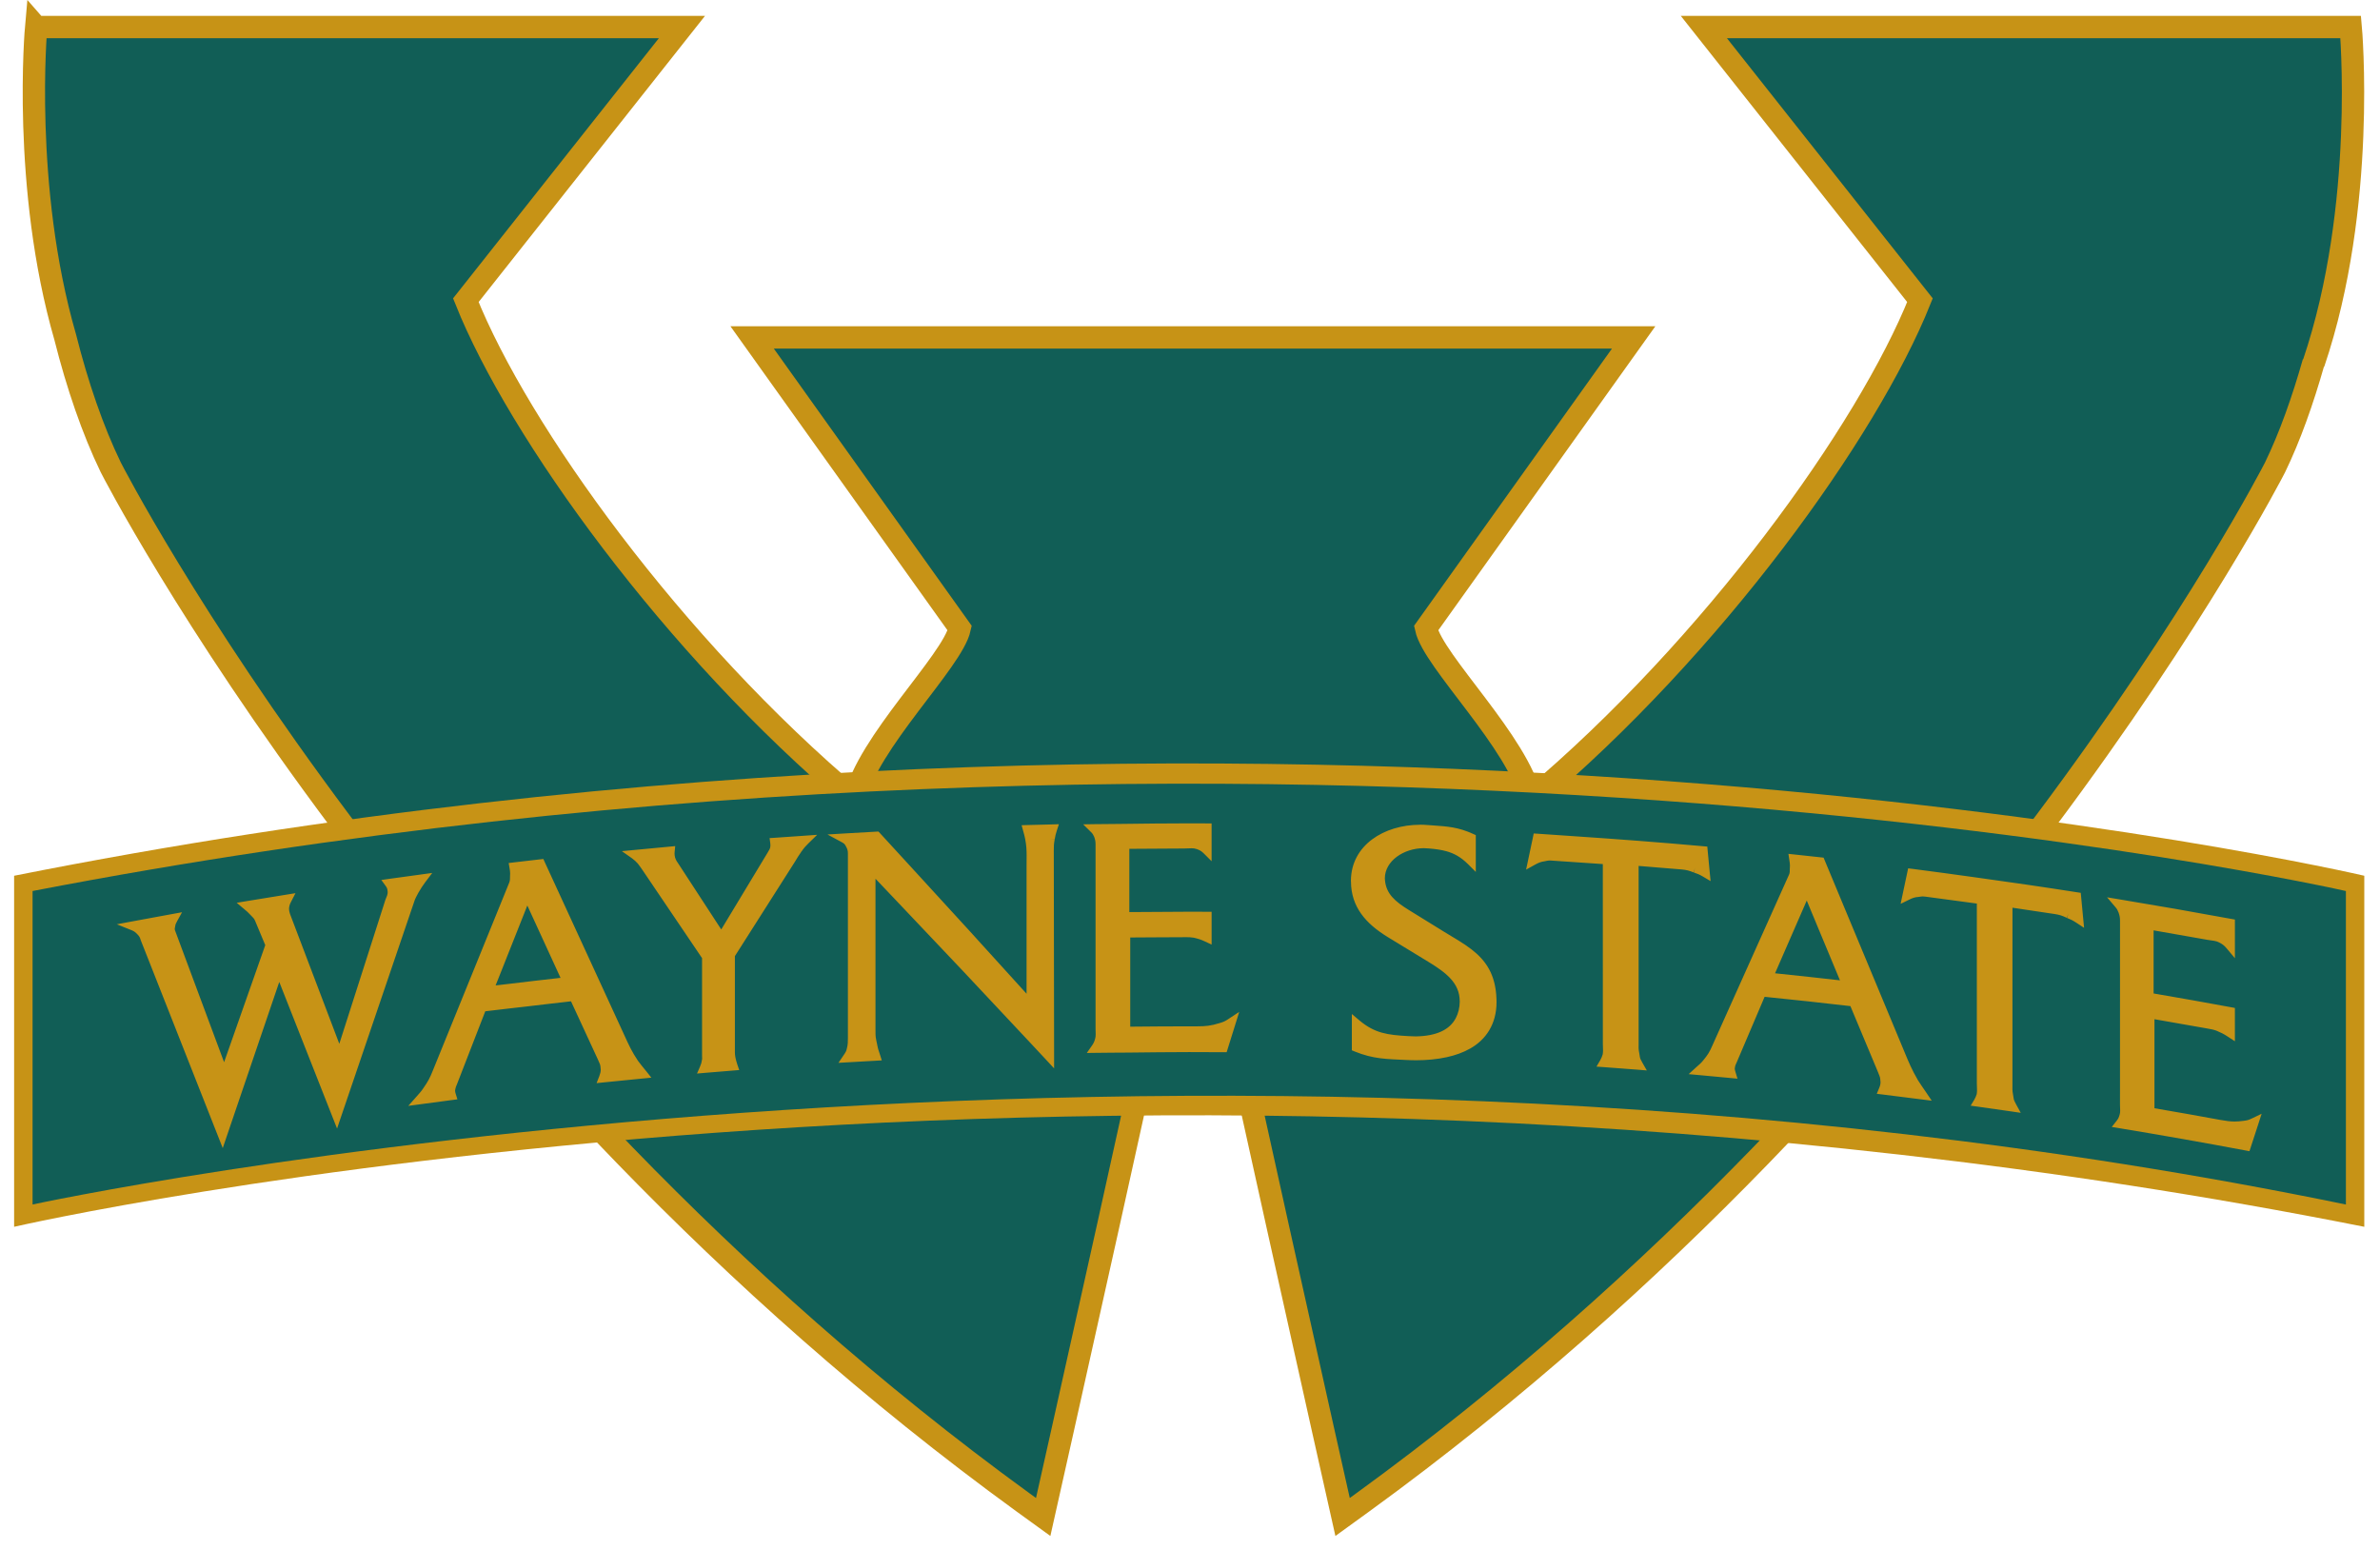
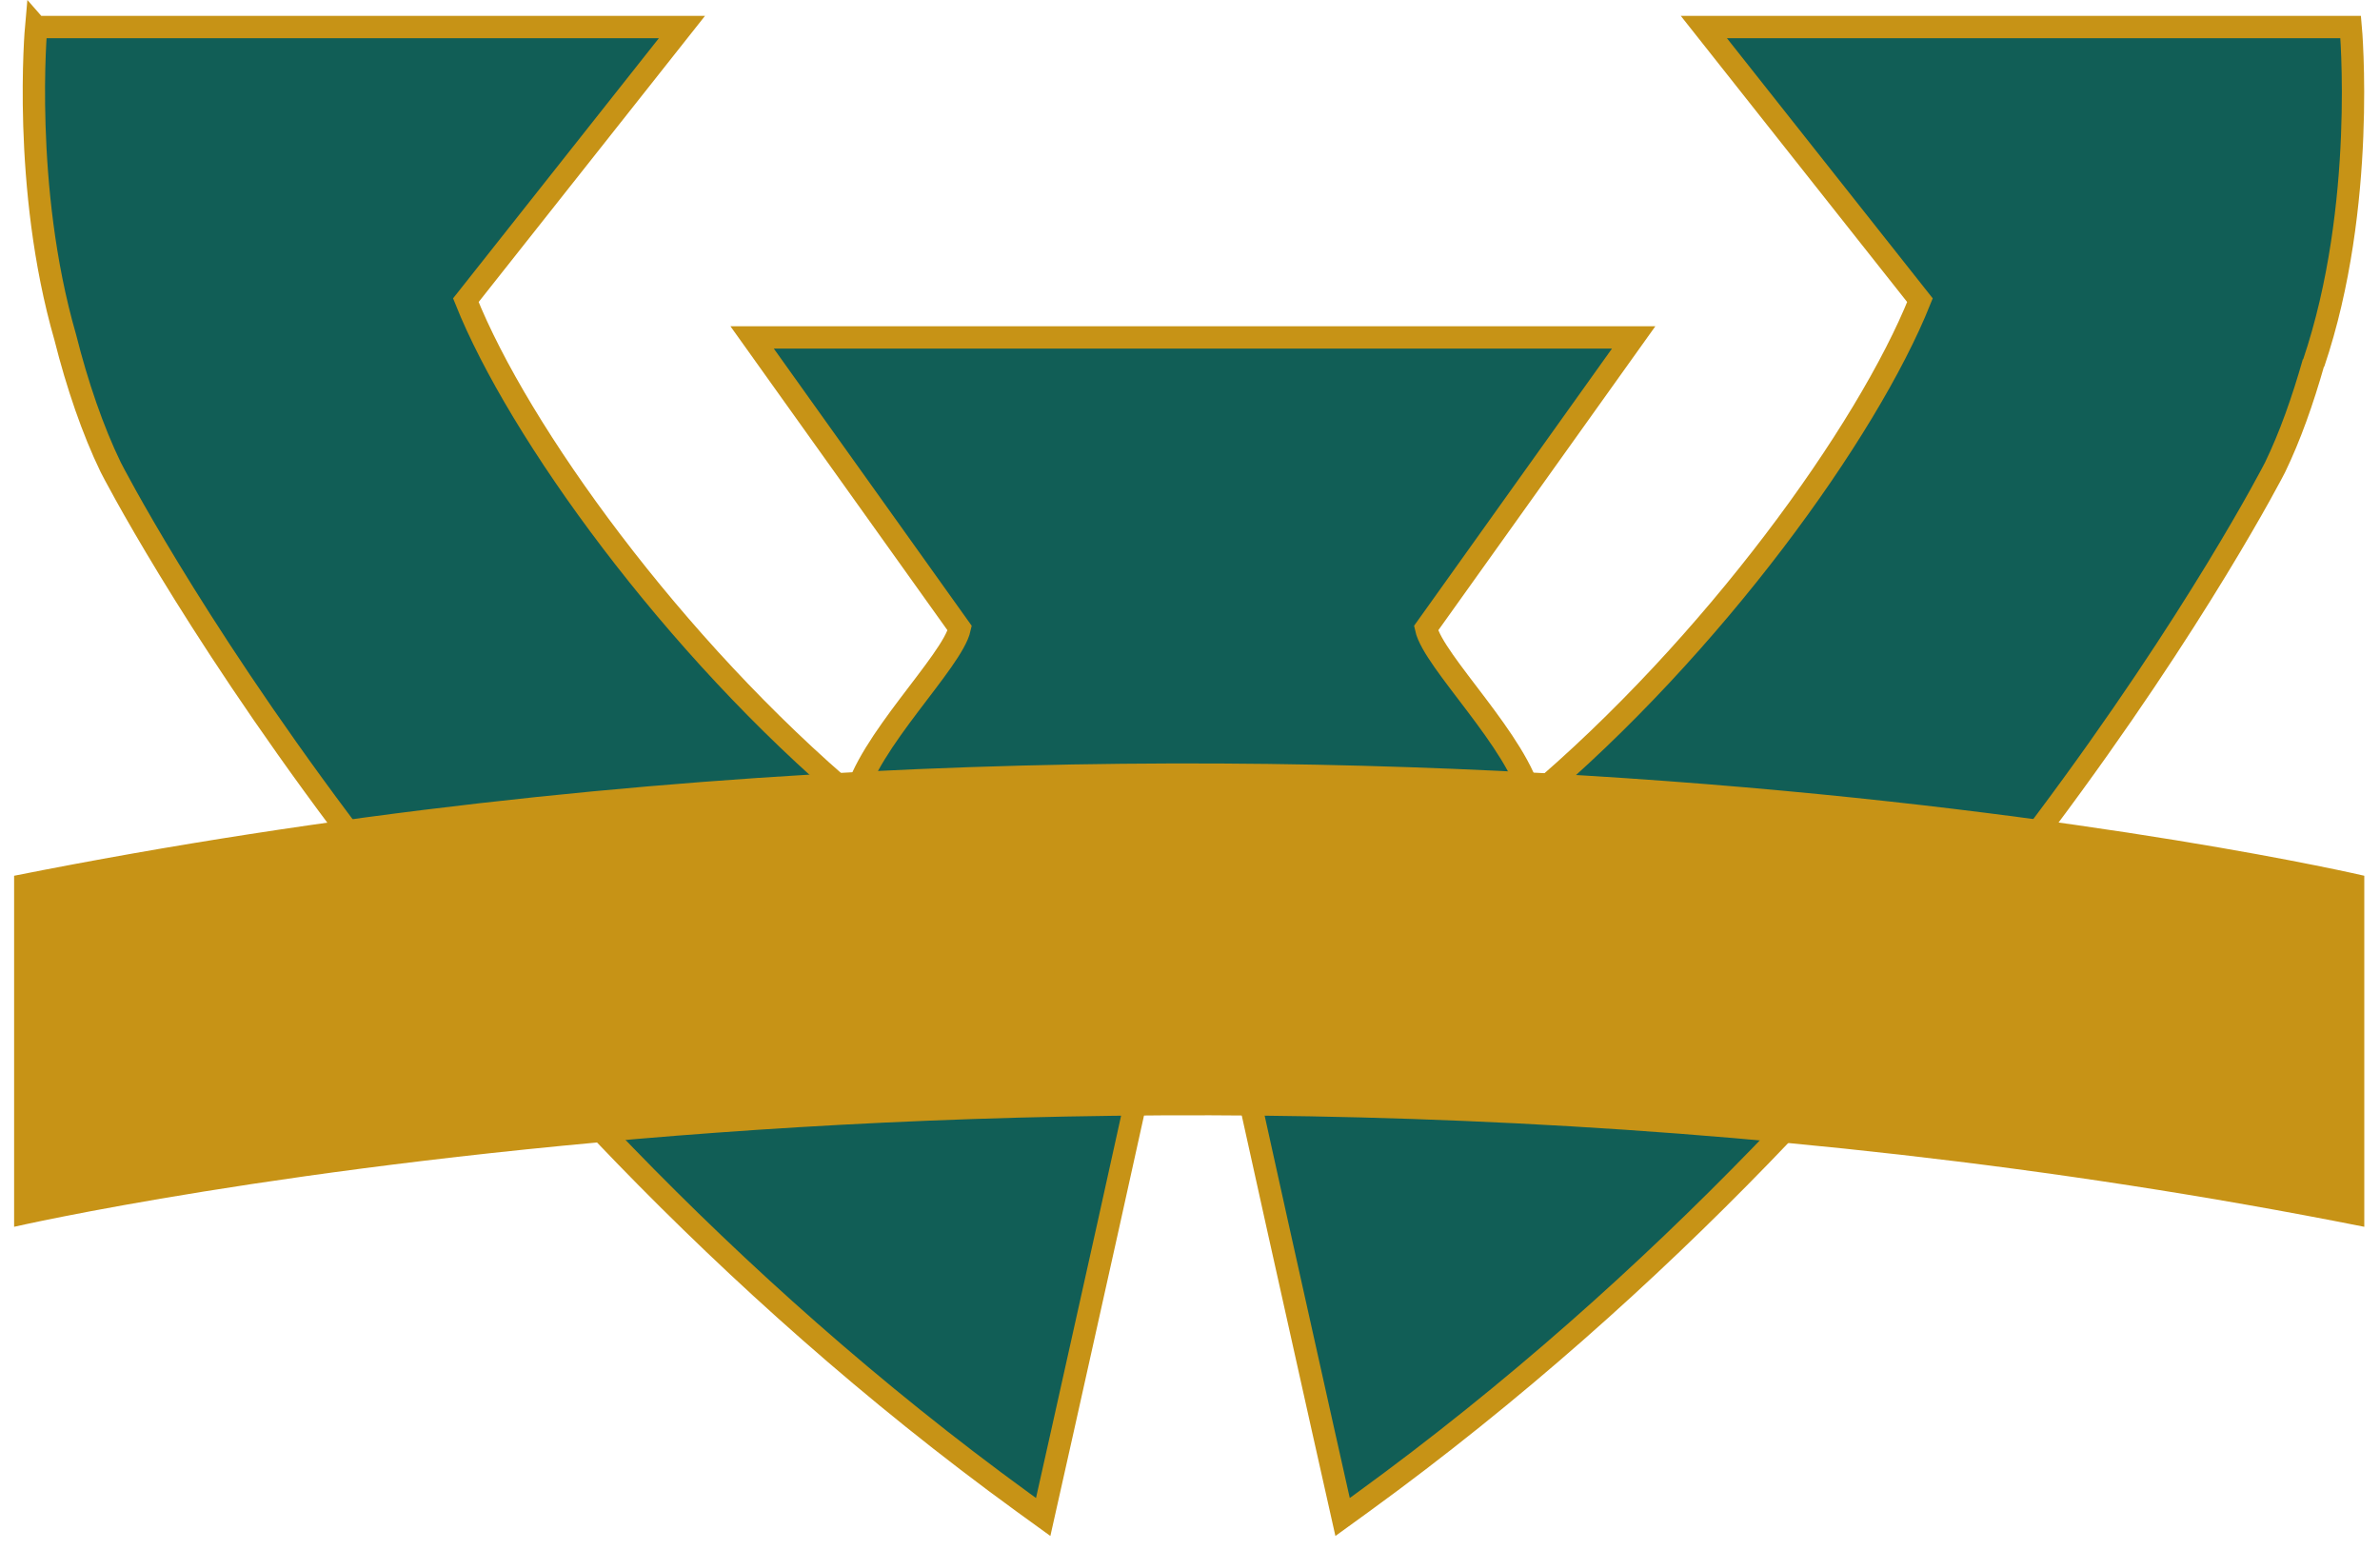
<svg xmlns="http://www.w3.org/2000/svg" xml:space="preserve" height="104.11" viewBox="0 0 159.877 104.109" width="159.88" version="1.1">
  <g transform="matrix(1.25 0 0 -1.25 -121.6 496.92)">
    <g transform="translate(.757 .757)">
      <path d="m2.418 1.062s-0.967 10.737 1.955 20.846c0.805 3.199 1.849 6.244 3.053 8.727 0.186 0.385 20.554 39.935 61.297 69.539l1.344 0.973s8.296-36.929 10.041-45.701h0.029c1.745 8.773 10.041 45.701 10.041 45.701l1.344-0.973c40.738-29.6 61.108-69.15 61.298-69.535 0.99-2.04 1.856-4.479 2.586-7.053l0.004 0.062c3.58-10.573 2.49-22.582 2.49-22.582h-0.803-3.428-39.223l14.518 18.35c-3.524 8.812-13.93 23.27-26.119 33.535-0.834-3.811-6.573-9.267-7.061-11.502l13.947-19.533h-29.568-0.082-29.568l13.947 19.533c-0.489 2.235-6.227 7.691-7.061 11.502-12.186-10.265-22.593-24.722-26.117-33.535l14.518-18.35h-39.148-3.502-0.729z" transform="matrix(.8 0 0 -.8 96.531 396.18)" stroke="#c79316" stroke-width="1.5" fill="#115e56" />
      <path d="m97.281 349.72v-18.864s58.472 13.482 126.3 0v18.864s-58.033 13.579-126.3 0" fill="#c79316" />
-       <path d="m98.273 348.9v-16.846s60.462 13.151 124.32-0.001v16.846s-57.023 12.978-124.32 0.001" fill="#115e56" />
      <path d="m79.869 54.555c-1.541 0-3.083 0.02-4.623 0.039-0.585 0.006-1.171 0.006-1.756 0.016l-0.738 0.012 0.527 0.52c0.115 0.117 0.135 0.151 0.211 0.314 0.065 0.186 0.091 0.281 0.094 0.506v12.389c0 0.15 0.008 0.269 0.008 0.371 0 0.104-0.006 0.187-0.035 0.295-0.059 0.206-0.092 0.287-0.215 0.467l-0.346 0.494 0.604-0.008c0.738-0.014 1.473-0.01 2.211-0.018 1.35-0.014 2.701-0.033 4.051-0.033 0.767 0 1.533 0.003 2.299 0.008h0.229l0.068-0.219 0.434-1.387 0.084-0.271 0.258-0.83-0.553 0.363-0.172 0.115c-0.228 0.149-0.332 0.2-0.59 0.273-0.595 0.184-0.906 0.217-1.535 0.219-0.03 0.001-0.031 0.001-0.031 0-0.147-0.001-0.297 0-0.445 0-1.239-0.001-2.475 0.007-3.713 0.02-0.094 0.001-0.188 0.001-0.281 0.002v-5.99c0.529-0.005 1.059-0.006 1.588-0.01 0.693-0.004 1.384-0.01 2.076-0.01 0.026-0.001 0.043-0.002 0.07-0.002 0.201 0 0.342 0.005 0.537 0.037 0.312 0.074 0.473 0.123 0.754 0.254l0.35 0.164 0.092 0.043v-2.201l-0.309-0.002c-0.129-0.001-0.259-0.002-0.389-0.002-0.276 0-0.551-0.002-0.826-0.002-0.661 0-1.325 0.007-1.986 0.012-0.674 0.004-1.345 0.004-2.018 0.012v-4.248c0.973-0.01 1.946-0.015 2.92-0.018 0.249 0 0.495-0.004 0.744-0.004 0.02 0 0.041-0.002 0.061-0.002 0.188-0.001 0.336-0.014 0.457-0.014 0.124 0 0.222 0.01 0.355 0.057 0.209 0.074 0.303 0.133 0.461 0.285l0.529 0.529v-2.539l-0.309-0.002c-0.401-0.003-0.801-0.004-1.201-0.004zm-8.748 0.059-0.439 0.012c-0.087 0.003-0.174 0.007-0.26 0.008-0.47 0.013-0.94 0.023-1.41 0.035l-0.395 0.012 0.104 0.383c0.061 0.219 0.097 0.339 0.135 0.541 0.084 0.431 0.098 0.753 0.098 1.123 0 0.212-0.004 0.437-0.004 0.701v8.572c-2.574-2.851-5.148-5.668-7.721-8.469-0.711-0.772-1.421-1.552-2.131-2.322l-0.1-0.105-0.145 0.008c-0.73 0.039-1.459 0.081-2.188 0.125l-1.09 0.066 0.963 0.518c0.165 0.094 0.202 0.127 0.283 0.287 0.105 0.194 0.126 0.289 0.127 0.494v12.346c0 0.301 0 0.452-0.068 0.717-0.037 0.189-0.074 0.245-0.215 0.455l-0.352 0.52 0.629-0.035c0.627-0.039 1.256-0.074 1.885-0.107l0.396-0.023-0.119-0.379c-0.086-0.271-0.135-0.385-0.17-0.582-0.141-0.677-0.13-0.59-0.133-1.031v-10.209c0.489 0.511 0.978 1.032 1.467 1.545 2.936 3.084 5.874 6.198 8.812 9.348 0.394 0.424 0.788 0.841 1.182 1.266l0.537 0.58v-0.791c-0.006-4.611-0.014-9.223-0.021-13.834 0-0.3 0.002-0.439 0.057-0.734l-0.305-0.057 0.307 0.047c0.039-0.249 0.07-0.375 0.145-0.605l0.139-0.422zm24.254 0.036c-2.402 0.004-4.629 1.368-4.637 3.769 0 0.022 0.001 0.038 0.004 0.049 0.011 1.696 0.983 2.815 2.469 3.725 0.902 0.547 1.804 1.096 2.703 1.648 1.229 0.746 2.128 1.444 2.133 2.65 0 0.006 0.004 0.011 0.004 0.018-0.006 0.436-0.101 0.809-0.266 1.125-0.409 0.787-1.297 1.209-2.689 1.232-0.156 0-0.32-0.006-0.486-0.018-1.419-0.079-2.269-0.191-3.299-1.055l-0.51-0.43v0.668c-0.003 0.517-0.003 1.04 0 1.562v0.207l0.193 0.08c1.262 0.514 2.143 0.502 3.418 0.568 0.237 0.013 0.484 0.02 0.729 0.02 0.682-0.001 1.379-0.062 2.039-0.207 0.561-0.124 1.094-0.308 1.57-0.58 1.04-0.585 1.778-1.625 1.77-3.143 0-0.06-0.001-0.121-0.004-0.184-0.056-1.679-0.74-2.604-1.67-3.328-0.555-0.43-1.198-0.789-1.85-1.188-0.787-0.49-1.578-0.977-2.365-1.461-0.924-0.57-1.518-1.084-1.603-1.986-0.006-0.055-0.009-0.1-0.01-0.146 0.004-1.166 1.271-2.022 2.627-2.022 0.106 0 0.213 0.006 0.32 0.018 0.456 0.037 0.842 0.092 1.193 0.189 0.526 0.147 0.971 0.398 1.44 0.859l0.529 0.529v-0.75c0-0.507 0.001-1.014 0-1.522v-0.201l-0.182-0.082c-0.991-0.453-1.735-0.502-2.684-0.568-0.13-0.009-0.262-0.019-0.4-0.029-0.163-0.014-0.326-0.02-0.486-0.02zm7.643 0.582-0.053 0.262c-0.107 0.5-0.213 1.001-0.318 1.504l-0.141 0.666 0.594-0.33c0.247-0.136 0.387-0.196 0.664-0.234 0.044-0.01 0.08-0.018 0.113-0.025h0.002c0.092-0.019 0.151-0.025 0.229-0.025 0.033 0.001 0.066 0.003 0.109 0.006 1.15 0.072 2.297 0.152 3.443 0.234 0 4.02 0.001 8.04 0.002 12.061 0 0.195 0.012 0.343 0.012 0.469-0.001 0.086-0.006 0.164-0.023 0.258-0.056 0.166-0.085 0.245-0.166 0.389l-0.25 0.428 0.496 0.035c0.26 0.019 0.519 0.039 0.779 0.059 0.506 0.037 1.013 0.075 1.518 0.115l0.588 0.049-0.293-0.512c-0.121-0.21-0.165-0.298-0.178-0.426-0.076-0.427-0.081-0.482-0.082-0.576 0-0.039 0.002-0.099 0.002-0.189v-12.035c0.965 0.076 1.93 0.156 2.897 0.238 0.311 0.029 0.478 0.073 0.785 0.193l0.113-0.287-0.096 0.295c0.246 0.08 0.391 0.14 0.611 0.27l0.525 0.311-0.059-0.605-0.139-1.457-0.023-0.258-0.258-0.021c-2.902-0.263-5.805-0.48-8.711-0.676-0.807-0.054-1.616-0.117-2.424-0.166l-0.27-0.016zm-48.137 0.094-0.84 0.059c-0.264 0.018-0.527 0.036-0.789 0.055-0.411 0.029-0.825 0.056-1.236 0.086l-0.33 0.021 0.045 0.33c0.009 0.059 0.012 0.101 0.012 0.143 0 0.044-0.002 0.086-0.012 0.146-0.021 0.099-0.072 0.184-0.176 0.357-1.039 1.715-2.076 3.435-3.115 5.16-0.941-1.446-1.881-2.889-2.822-4.328-0.149-0.22-0.216-0.304-0.281-0.508-0.022-0.096-0.034-0.173-0.035-0.27 0.001-0.034 0.003-0.072 0.008-0.117l0.037-0.375-0.373 0.035c-0.794 0.072-1.588 0.148-2.381 0.225l-0.83 0.078 0.684 0.482c0.172 0.125 0.246 0.205 0.391 0.355 0.134 0.175 0.204 0.274 0.342 0.477 1.324 1.949 2.648 3.907 3.971 5.871v6.537c0.001 0.089 0.004 0.156 0.004 0.203 0 0.046-0.002 0.07-0.014 0.111l-0.006 0.025-0.002 0.02c-0.018 0.126-0.04 0.207-0.115 0.383l-0.205 0.475 0.514-0.045c0.64-0.055 1.282-0.107 1.922-0.158l0.398-0.033-0.129-0.375c-0.054-0.16-0.07-0.239-0.113-0.404-0.022-0.117-0.037-0.193-0.043-0.275-0.004-0.041-0.006-0.087-0.006-0.137v-6.461c1.345-2.121 2.691-4.237 4.037-6.346 0.165-0.276 0.256-0.425 0.428-0.668l-0.252-0.18 0.256 0.176c0.083-0.12 0.148-0.21 0.225-0.299 0.065-0.076 0.136-0.15 0.232-0.244l0.602-0.588zm65.246 1.279 0.006 0.033 0.055 0.365c0.028 0.177 0.043 0.28 0.043 0.395 0 0.048-0.002 0.095-0.008 0.15 0 0.25-0.004 0.344-0.049 0.441-1.639 3.645-3.277 7.295-4.916 10.957-0.079 0.176-0.158 0.35-0.236 0.527-0.195 0.448-0.299 0.618-0.627 1.016-0.144 0.181-0.237 0.248-0.449 0.439l-0.52 0.473 0.701 0.064c0.708 0.064 1.413 0.13 2.119 0.197l0.461 0.043-0.133-0.441c-0.039-0.124-0.051-0.188-0.051-0.236 0.001-0.029 0.004-0.057 0.016-0.102 0.013-0.098 0.053-0.182 0.119-0.326 0.625-1.469 1.249-2.933 1.871-4.393 1.924 0.194 3.845 0.401 5.764 0.625 0.051 0.121 0.102 0.246 0.152 0.367 0.561 1.334 1.118 2.67 1.676 4.006 0.092 0.253 0.166 0.366 0.176 0.523 0.013 0.09 0.018 0.157 0.018 0.211-0.001 0.129-0.022 0.231-0.094 0.404l-0.158 0.379 0.406 0.049c0.869 0.106 1.737 0.216 2.606 0.328l0.68 0.086-0.381-0.566c-0.223-0.335-0.359-0.506-0.547-0.812-0.421-0.728-0.608-1.182-0.945-1.998-0.601-1.448-1.202-2.886-1.803-4.332-0.737-1.774-1.476-3.548-2.215-5.316-0.435-1.042-0.868-2.091-1.303-3.131l-0.07-0.17-0.182-0.02c-0.595-0.065-1.189-0.131-1.781-0.193l-0.373-0.039-0.027-0.004zm-83.639 0.344-0.223 0.025c-0.594 0.069-1.188 0.136-1.781 0.207l-0.324 0.039 0.055 0.322c0.03 0.168 0.042 0.261 0.043 0.381-0.001 0.045-0.002 0.093-0.006 0.15-0.001 0.209-0.004 0.308-0.035 0.408-0.006 0.019-0.013 0.039-0.021 0.059-0.616 1.509-1.229 3.026-1.844 4.537-1.099 2.7-2.197 5.397-3.295 8.105-0.196 0.492-0.31 0.702-0.639 1.176-0.147 0.223-0.245 0.316-0.451 0.553l-0.551 0.621 0.824-0.111c0.704-0.095 1.406-0.189 2.111-0.281l0.365-0.047-0.109-0.352c-0.036-0.117-0.047-0.171-0.047-0.223 0-0.029 0.004-0.057 0.014-0.107 0.014-0.102 0.059-0.208 0.125-0.363 0.63-1.627 1.257-3.25 1.889-4.869 0.99-0.124 1.983-0.229 2.975-0.346 0.93-0.107 1.855-0.223 2.785-0.324 0.603 1.302 1.204 2.605 1.807 3.91 0.095 0.24 0.161 0.321 0.17 0.469 0.013 0.091 0.02 0.153 0.02 0.209-0.001 0.128-0.023 0.242-0.096 0.436l-0.133 0.34-0.049 0.133 0.156-0.018 0.344-0.035c0.87-0.089 1.741-0.176 2.611-0.26l0.568-0.055-0.354-0.445c-0.228-0.286-0.358-0.426-0.547-0.688-0.416-0.624-0.601-1.03-0.939-1.772-0.482-1.054-0.964-2.098-1.447-3.148-1.292-2.816-2.586-5.632-3.879-8.434l-0.092-0.203zm91.682 0.629-0.059 0.279c-0.104 0.494-0.211 0.987-0.314 1.482l-0.133 0.623 0.57-0.279c0.247-0.12 0.379-0.169 0.654-0.188 0.141-0.024 0.205-0.03 0.273-0.031 0.046 0 0.102 0.004 0.18 0.016 0.642 0.083 1.283 0.172 1.926 0.258 0.505 0.068 1.011 0.135 1.518 0.205 0 4.026-0.001 8.051 0 12.078 0 0.191 0.012 0.339 0.012 0.465-0.001 0.09-0.006 0.169-0.021 0.26-0.058 0.161-0.084 0.236-0.164 0.373l-0.242 0.4 0.465 0.064c0.764 0.106 1.527 0.216 2.289 0.326l0.61 0.09-0.3-0.547c-0.12-0.216-0.166-0.317-0.18-0.445-0.075-0.431-0.079-0.488-0.08-0.582 0-0.04 0.002-0.098 0.002-0.189 0-4.005 0.001-8.01 0.002-12.014 0.951 0.14 1.903 0.281 2.856 0.428 0.311 0.049 0.478 0.106 0.783 0.246l0.131-0.279-0.113 0.289c0.246 0.095 0.388 0.166 0.613 0.312l0.541 0.354-0.062-0.643c-0.048-0.487-0.092-0.977-0.139-1.467l-0.023-0.238-0.236-0.037c-2.304-0.362-4.611-0.694-6.92-1.014-1.385-0.191-2.77-0.384-4.156-0.561l-0.285-0.035zm-99.145 0.309-0.736 0.1c-0.022 0.004-0.042 0.006-0.064 0.01-0.704 0.095-1.405 0.192-2.107 0.289l-0.512 0.074 0.305 0.418c0.084 0.125 0.097 0.163 0.119 0.355 0 0.013 0.002 0.031 0.002 0.049 0 0.141-0.048 0.269-0.156 0.518-1.038 3.232-2.066 6.446-3.094 9.662-1.104-2.911-2.207-5.816-3.311-8.719-0.046-0.144-0.066-0.233-0.066-0.338 0-0.054 0.006-0.115 0.023-0.193 0.033-0.131 0.05-0.168 0.129-0.318l0.281-0.547-0.607 0.098c-0.894 0.142-1.785 0.288-2.678 0.436l-0.664 0.111 0.516 0.434c0.159 0.131 0.258 0.215 0.381 0.354 0.194 0.206 0.273 0.254 0.338 0.42 0.229 0.546 0.457 1.09 0.684 1.635-0.922 2.619-1.844 5.24-2.766 7.865-1.1-2.956-2.198-5.908-3.297-8.855-0.015-0.04-0.016-0.053-0.018-0.082 0-0.031 0.007-0.089 0.027-0.174 0.022-0.163 0.046-0.204 0.146-0.387l0.318-0.574-0.643 0.117c-0.899 0.163-1.796 0.327-2.693 0.496l-1.045 0.195 0.988 0.396c0.198 0.084 0.247 0.127 0.42 0.305 0.125 0.139 0.142 0.182 0.201 0.373 1.738 4.399 3.464 8.778 5.195 13.172l0.311 0.789 0.271-0.803c1.175-3.46 2.35-6.912 3.525-10.359 1.19 3.014 2.38 6.034 3.572 9.059l0.311 0.789 0.271-0.803c1.635-4.824 3.272-9.638 4.912-14.441 0.065-0.211 0.146-0.338 0.271-0.582 0.175-0.297 0.282-0.472 0.488-0.748l0.016-0.018 0.434-0.576zm112.51 1.639 0.549 0.645c0.121 0.144 0.148 0.196 0.223 0.377 0.068 0.203 0.093 0.309 0.096 0.535-0.002 4.129-0.002 8.259-0.002 12.389 0.002 0.151 0.012 0.275 0.012 0.379-0.001 0.102-0.007 0.182-0.037 0.279-0.058 0.193-0.085 0.255-0.201 0.406l-0.326 0.412 0.521 0.086c2.821 0.466 5.645 0.962 8.459 1.492l0.268 0.051 0.086-0.26c0.17-0.521 0.341-1.045 0.51-1.566l0.223-0.689-0.652 0.314c-0.221 0.105-0.314 0.133-0.564 0.162-0.236 0.031-0.419 0.045-0.596 0.045-0.282 0-0.553-0.032-0.945-0.104-1.479-0.273-2.961-0.535-4.443-0.787v-5.981c1.19 0.203 2.379 0.412 3.566 0.627 0.239 0.044 0.388 0.068 0.6 0.145 0.312 0.131 0.477 0.211 0.758 0.396l0.48 0.314v-2.238l-0.256-0.047c-1.734-0.32-3.468-0.63-5.205-0.926v-4.238c1.209 0.207 2.417 0.419 3.623 0.637 0.383 0.066 0.546 0.048 0.811 0.189 0.211 0.114 0.319 0.2 0.479 0.389l0.549 0.656v-2.598l-0.256-0.045c-2.494-0.461-4.991-0.896-7.492-1.309l-0.834-0.139z" transform="matrix(.8 0 0 -.8 96.531 396.18)" fill="#c79316" />
-       <path d="m121.36 59.74c-0.711 1.626-1.421 3.257-2.131 4.887 0.113 0.011 0.225 0.024 0.338 0.035 1.341 0.14 2.682 0.285 4.023 0.438-0.446-1.074-0.894-2.144-1.34-3.217-0.296-0.713-0.594-1.429-0.891-2.143zm-85.947 0.334c-0.596 1.501-1.192 3.006-1.789 4.51-0.113 0.285-0.228 0.571-0.342 0.857 0.325-0.041 0.652-0.075 0.977-0.113 1.127-0.135 2.256-0.27 3.385-0.395-0.744-1.623-1.487-3.241-2.231-4.859z" transform="matrix(.8 0 0 -.8 96.531 396.18)" fill="#115e56" />
    </g>
  </g>
</svg>